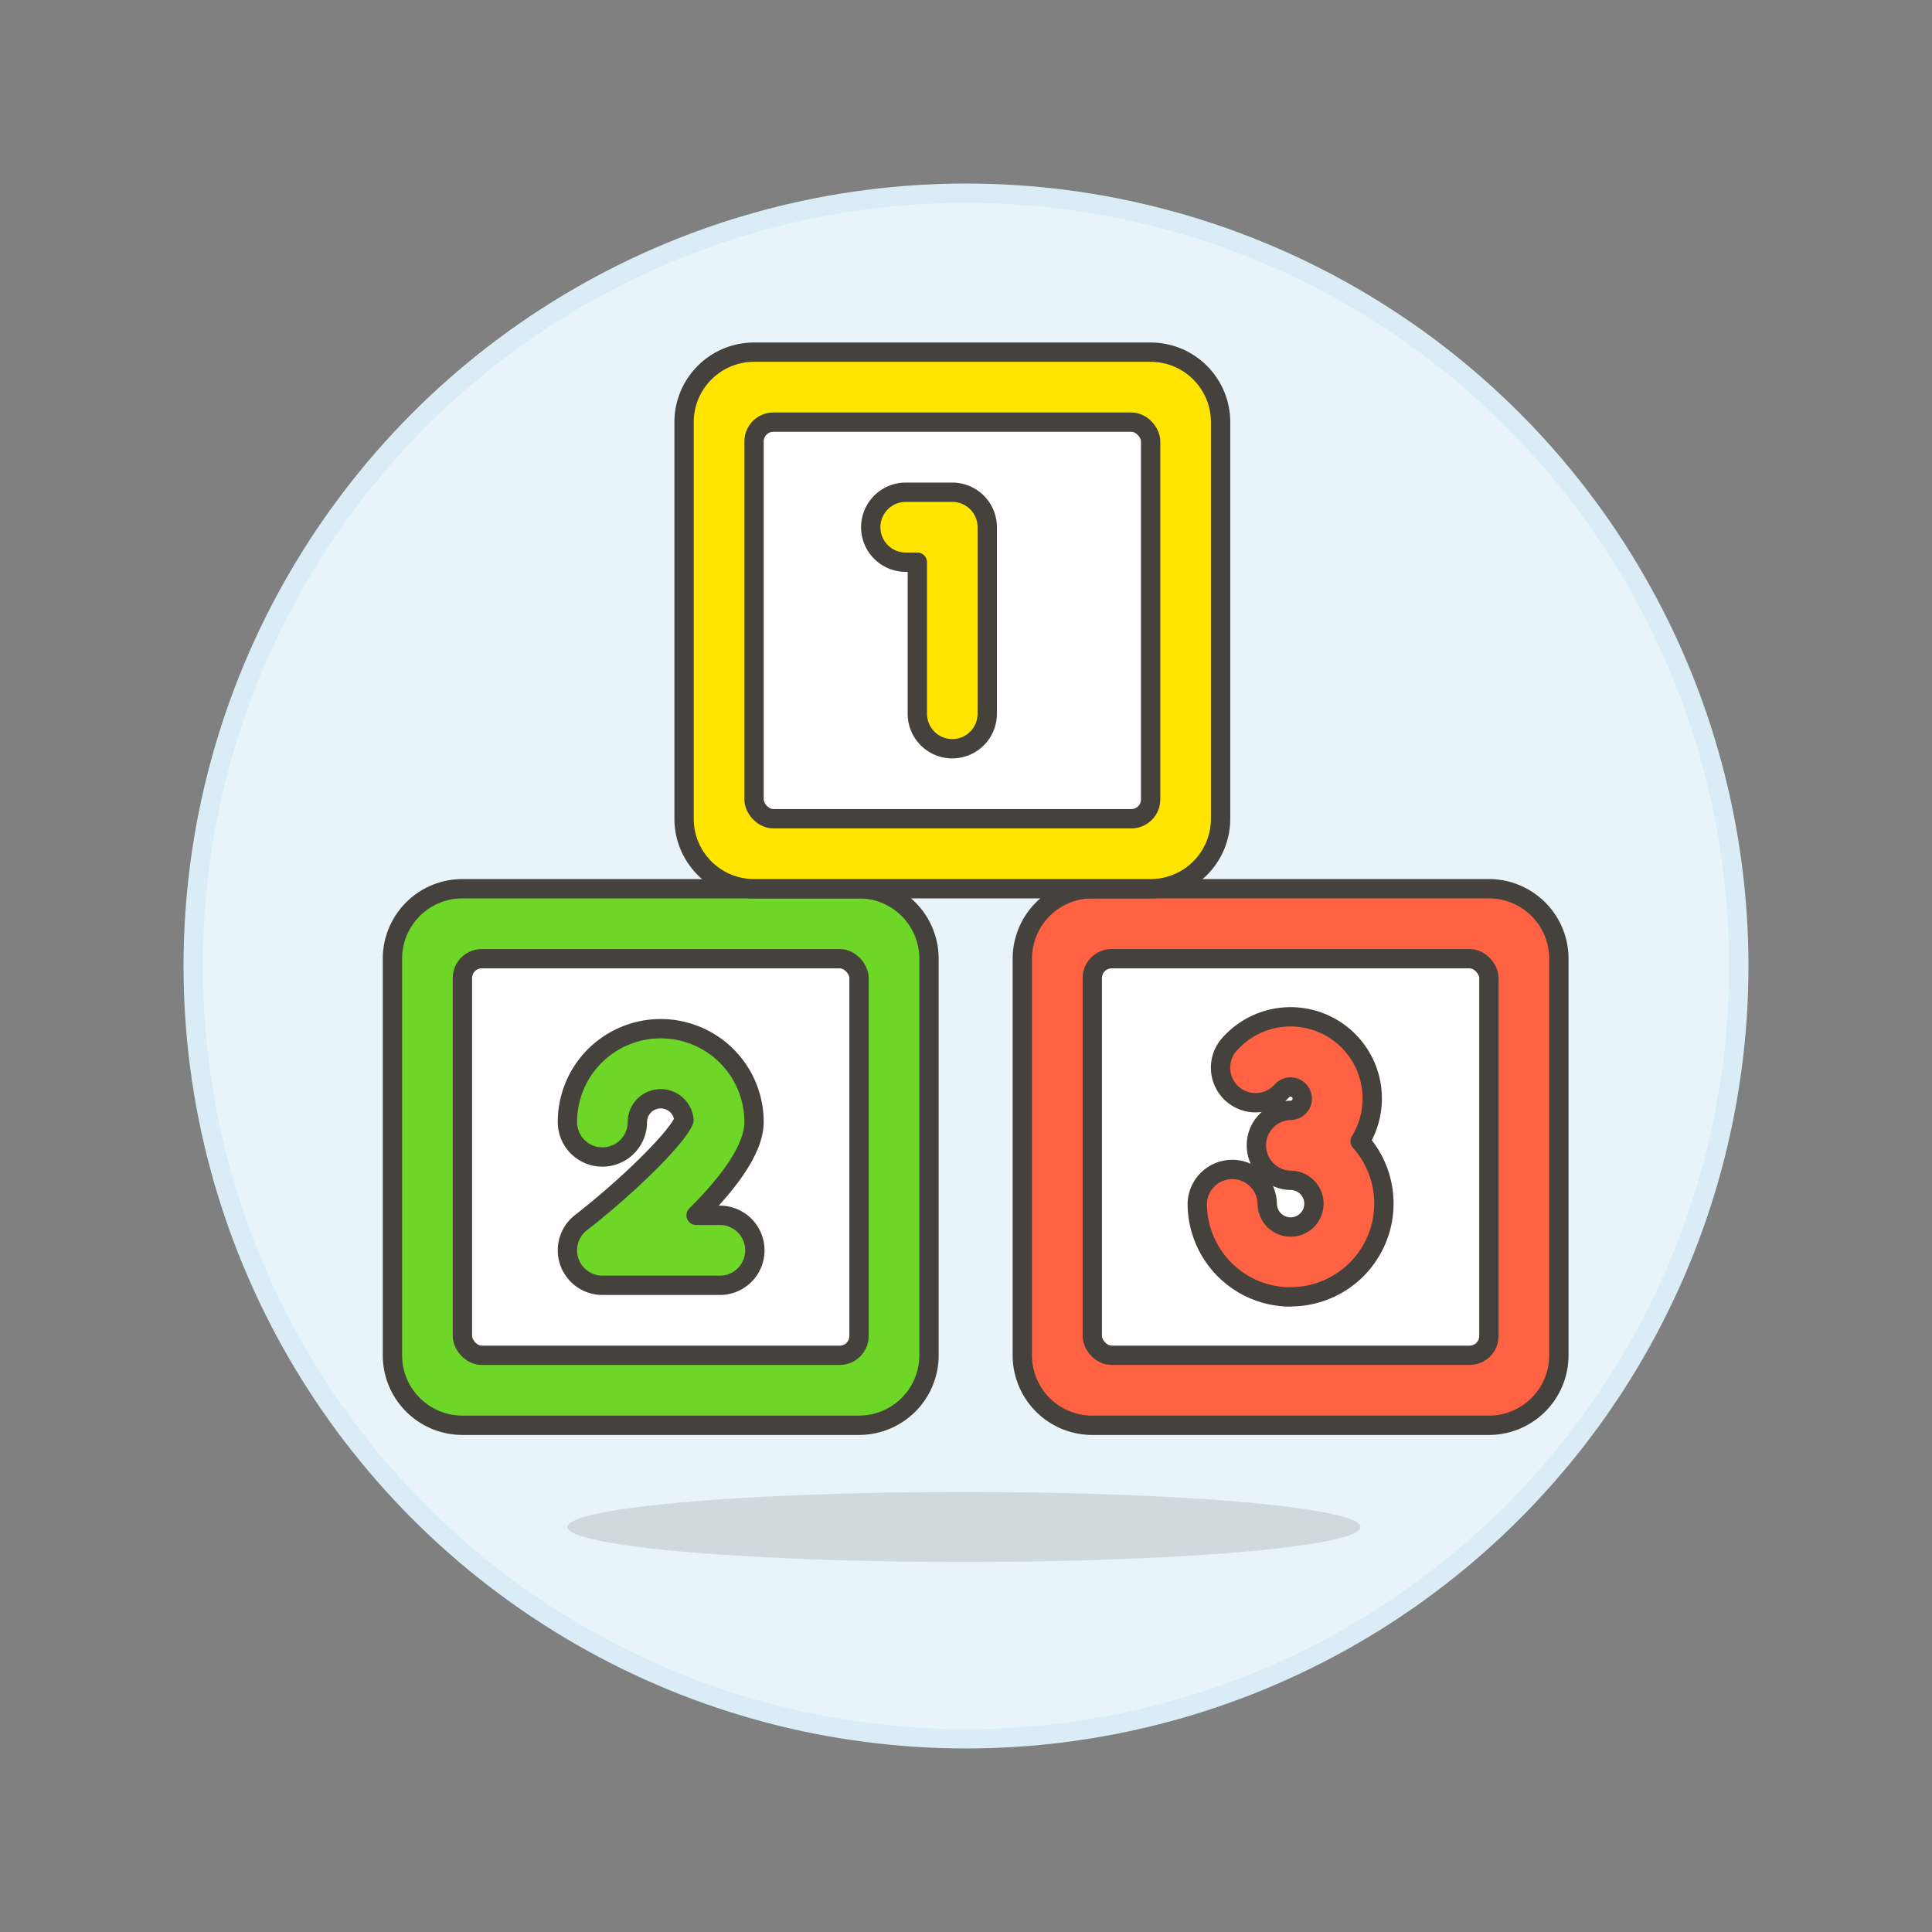
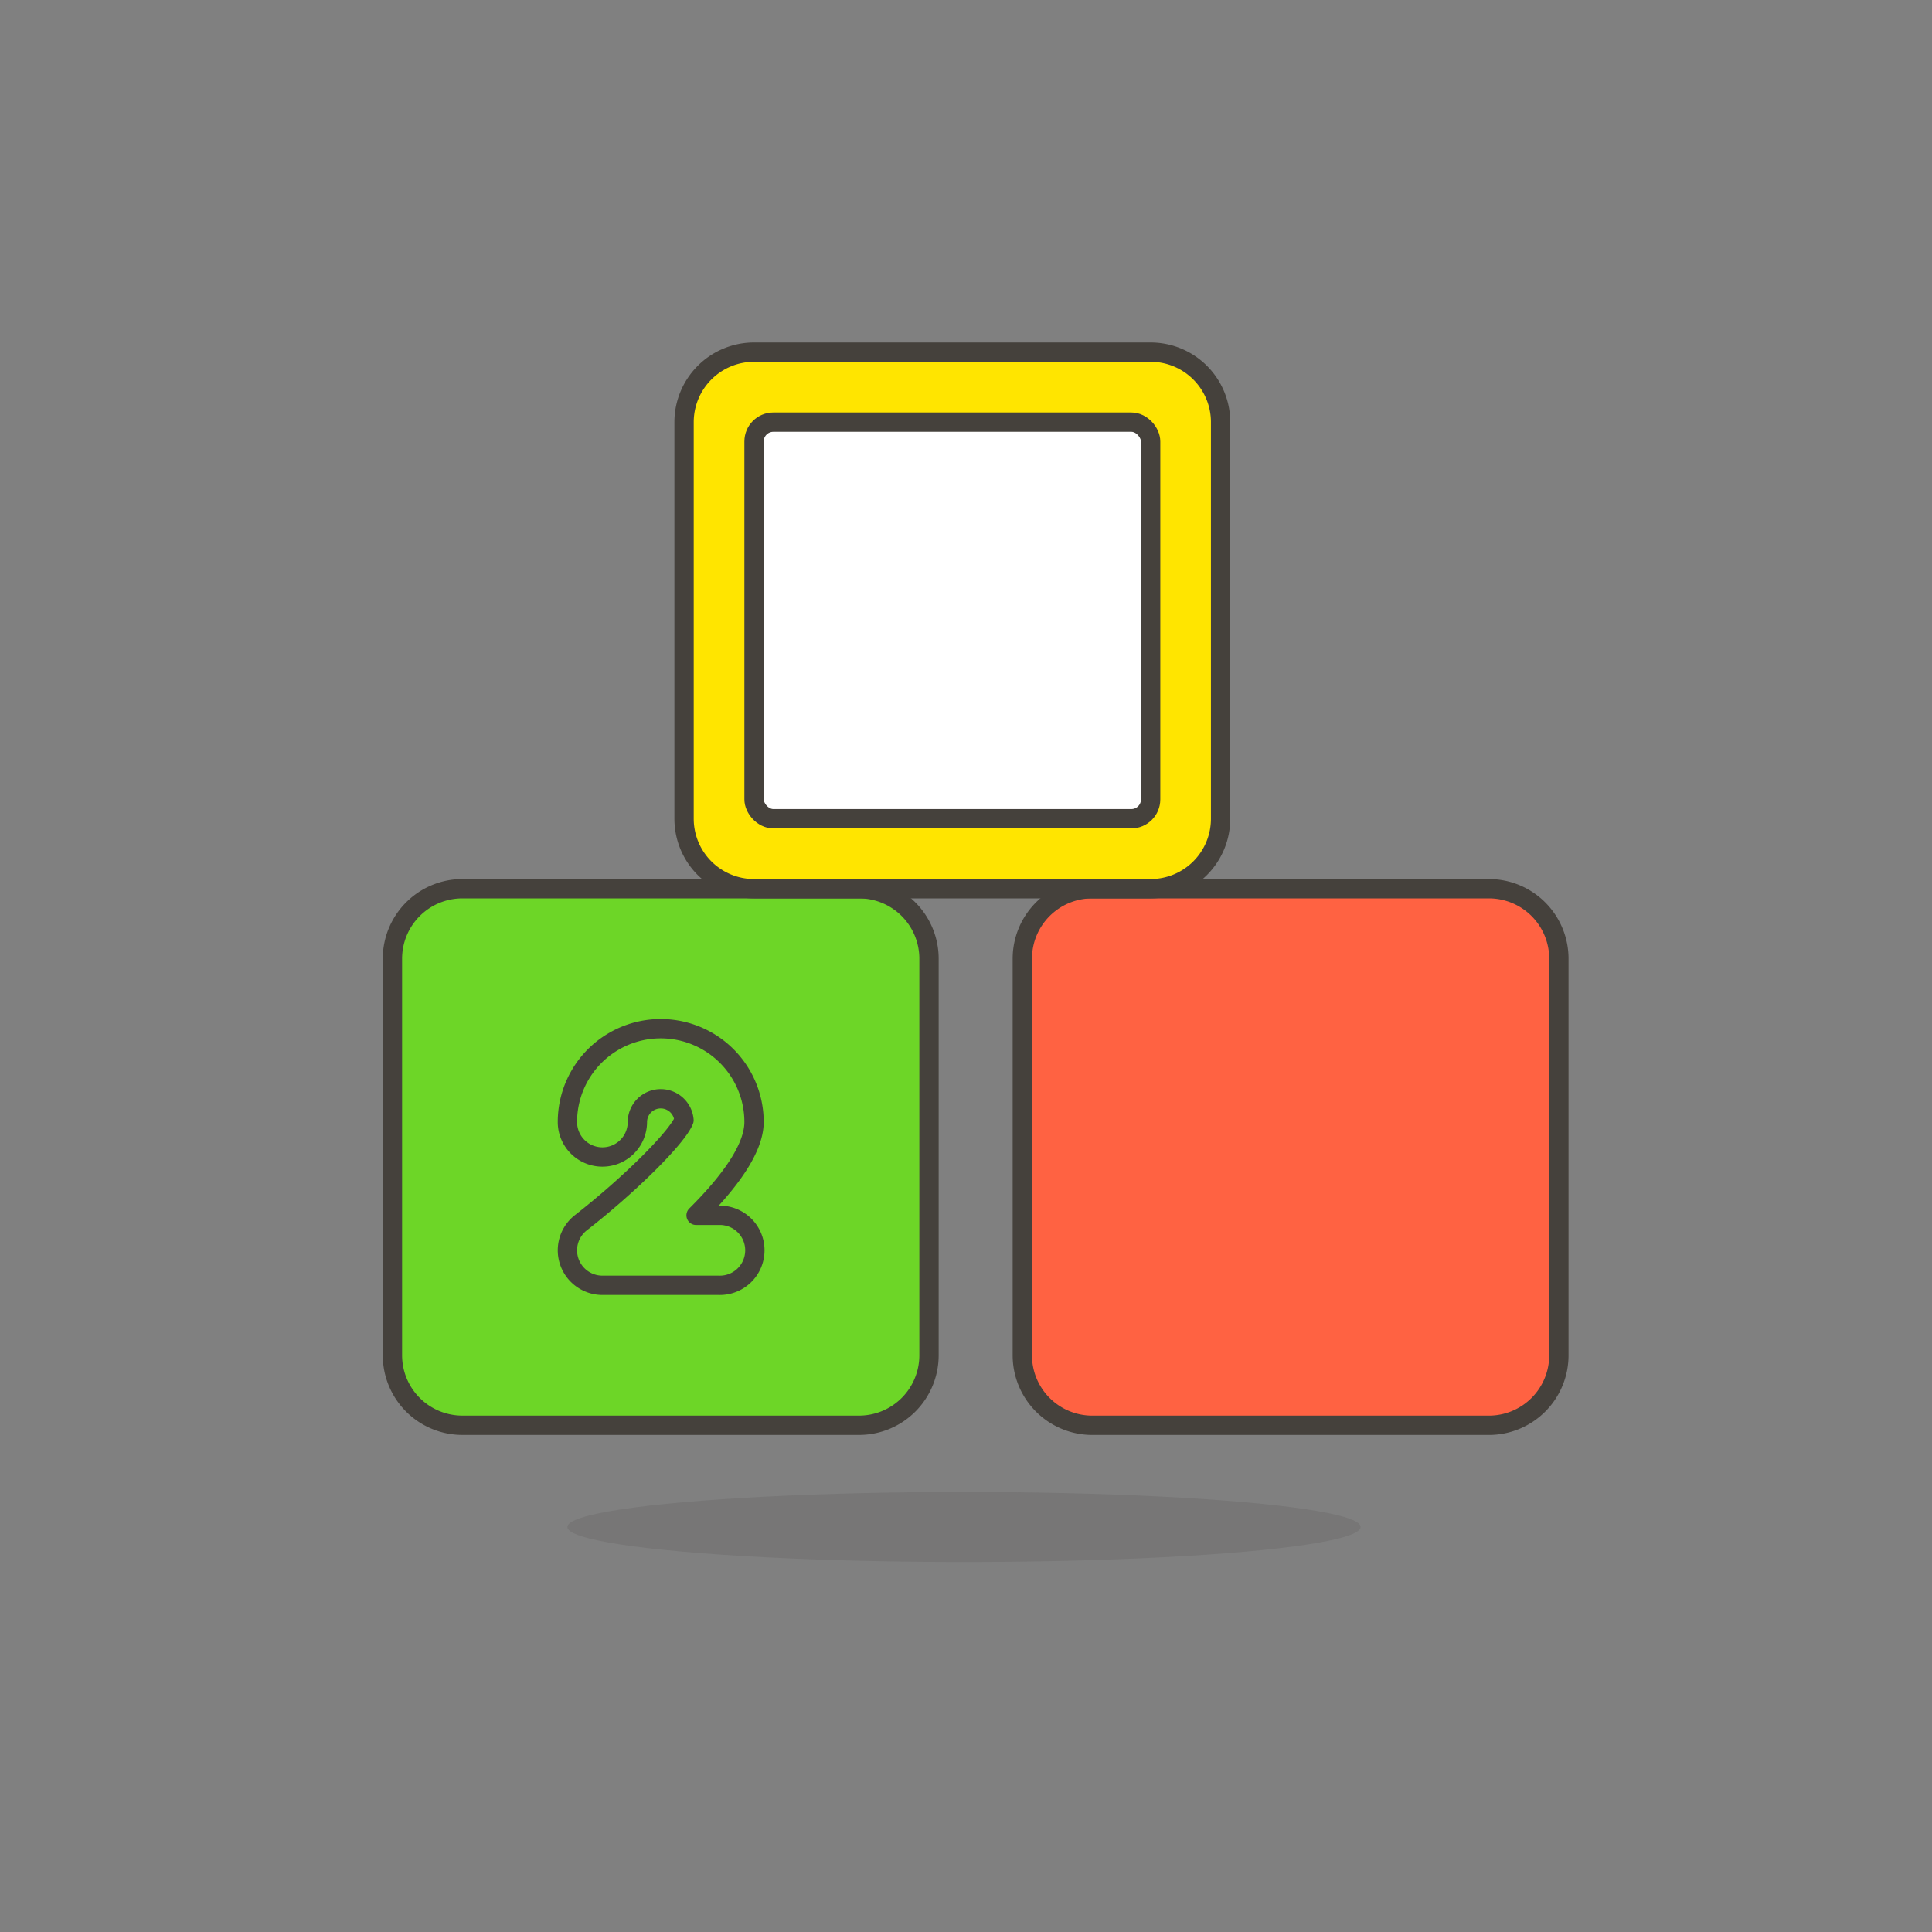
<svg xmlns="http://www.w3.org/2000/svg" viewBox="0 0 100 100">
  <rect x="0" y="0" width="100" height="100" fill="#808080" stroke="none" />
  <g class="nc-icon-wrapper">
    <defs />
-     <circle class="Graphic-Style-15" cx="50" cy="50" r="40" fill="#e8f4fa" stroke="#daedf7" stroke-miterlimit="10" />
    <ellipse class="a" cx="49.896" cy="79.036" rx="20.528" ry="1.811" fill="#45413c" opacity="0.15" />
    <path class="b" d="M23.935 46h20.528a3.622 3.622 0 0 1 3.622 3.622V70.15a3.622 3.622 0 0 1-3.622 3.622H23.935a3.623 3.623 0 0 1-3.623-3.623V49.623A3.623 3.623 0 0 1 23.935 46z" fill="#6dd627" stroke="#45413c" stroke-linecap="round" stroke-linejoin="round" />
-     <rect class="c" x="23.935" y="49.623" width="20.528" height="20.527" rx="1" stroke="#45413c" stroke-linecap="round" stroke-linejoin="round" fill="#fff" />
    <path class="b" d="M37.217 66.528H31.18a1.812 1.812 0 0 1-1.114-3.24c2.556-1.993 5-4.434 5.337-5.306a1.208 1.208 0 0 0-2.412.093 1.811 1.811 0 1 1-3.622 0 4.83 4.83 0 0 1 9.66 0c0 1.389-1.3 3.138-3 4.83h1.188a1.812 1.812 0 1 1 0 3.623z" fill="#6dd627" stroke="#45413c" stroke-linecap="round" stroke-linejoin="round" />
    <g>
      <path class="d" d="M56.538 46h20.527a3.622 3.622 0 0 1 3.622 3.622V70.15a3.623 3.623 0 0 1-3.623 3.623H56.537a3.622 3.622 0 0 1-3.622-3.622V49.623A3.623 3.623 0 0 1 56.538 46z" stroke="#45413c" stroke-linecap="round" stroke-linejoin="round" fill="#ff6242" />
-       <rect class="c" x="56.537" y="49.623" width="20.528" height="20.527" rx="1" stroke="#45413c" stroke-linecap="round" stroke-linejoin="round" fill="#fff" />
-       <path class="d" d="M66.8 67.131a4.835 4.835 0 0 1-4.83-4.83 1.812 1.812 0 0 1 3.623 0 1.208 1.208 0 1 0 1.207-1.207 1.812 1.812 0 0 1 0-3.623.6.6 0 1 0 0-1.207.6.6 0 0 0-.453.2 1.812 1.812 0 0 1-2.718-2.4 4.226 4.226 0 0 1 6.77 5.009 4.828 4.828 0 0 1-3.6 8.049z" stroke="#45413c" stroke-linecap="round" stroke-linejoin="round" fill="#ff6242" />
    </g>
    <g>
      <path class="e" d="M39.029 18.228h20.527a3.622 3.622 0 0 1 3.622 3.622v20.528A3.622 3.622 0 0 1 59.556 46H39.029a3.622 3.622 0 0 1-3.622-3.622V21.85a3.623 3.623 0 0 1 3.622-3.622z" stroke="#45413c" stroke-linecap="round" stroke-linejoin="round" fill="#ffe500" />
      <rect class="c" x="39.029" y="21.85" width="20.528" height="20.528" rx="1" stroke="#45413c" stroke-linecap="round" stroke-linejoin="round" fill="#fff" />
-       <path class="e" d="M49.292 38.755a1.811 1.811 0 0 1-1.811-1.811V29.1h-.6a1.811 1.811 0 0 1 0-3.622h2.415a1.811 1.811 0 0 1 1.804 1.806v9.66a1.811 1.811 0 0 1-1.808 1.811z" stroke="#45413c" stroke-linecap="round" stroke-linejoin="round" fill="#ffe500" />
    </g>
  </g>
</svg>